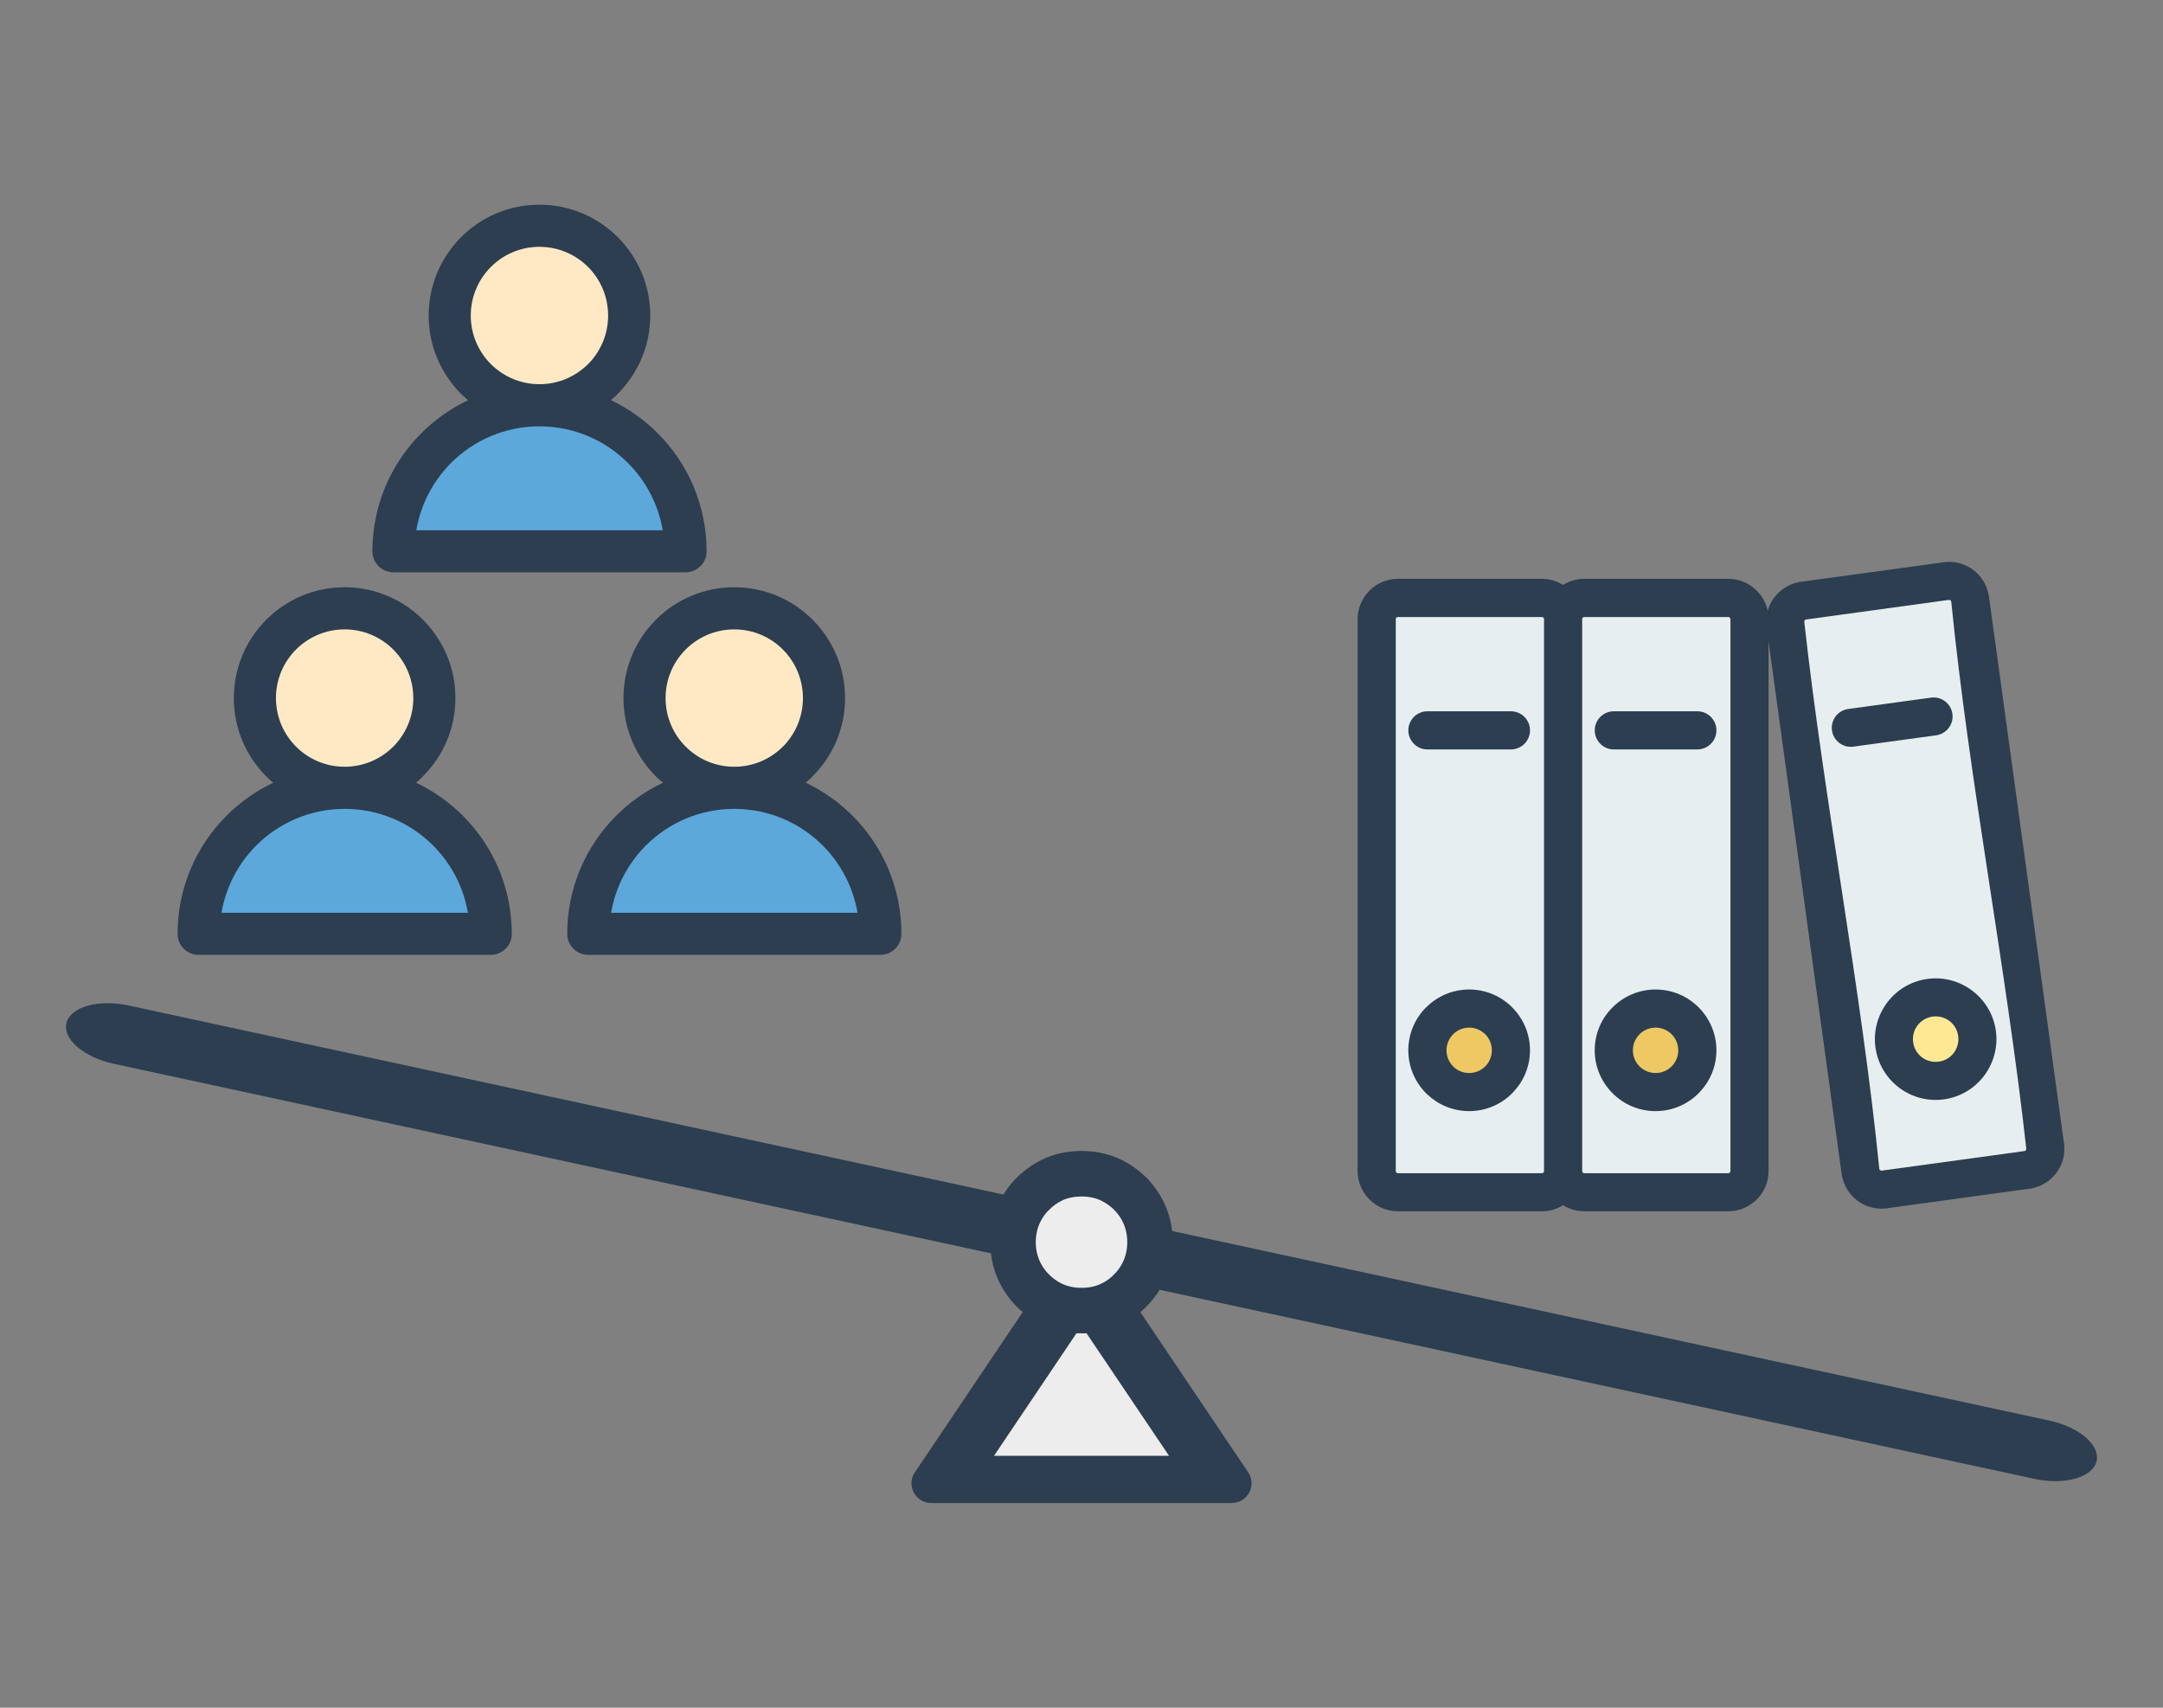
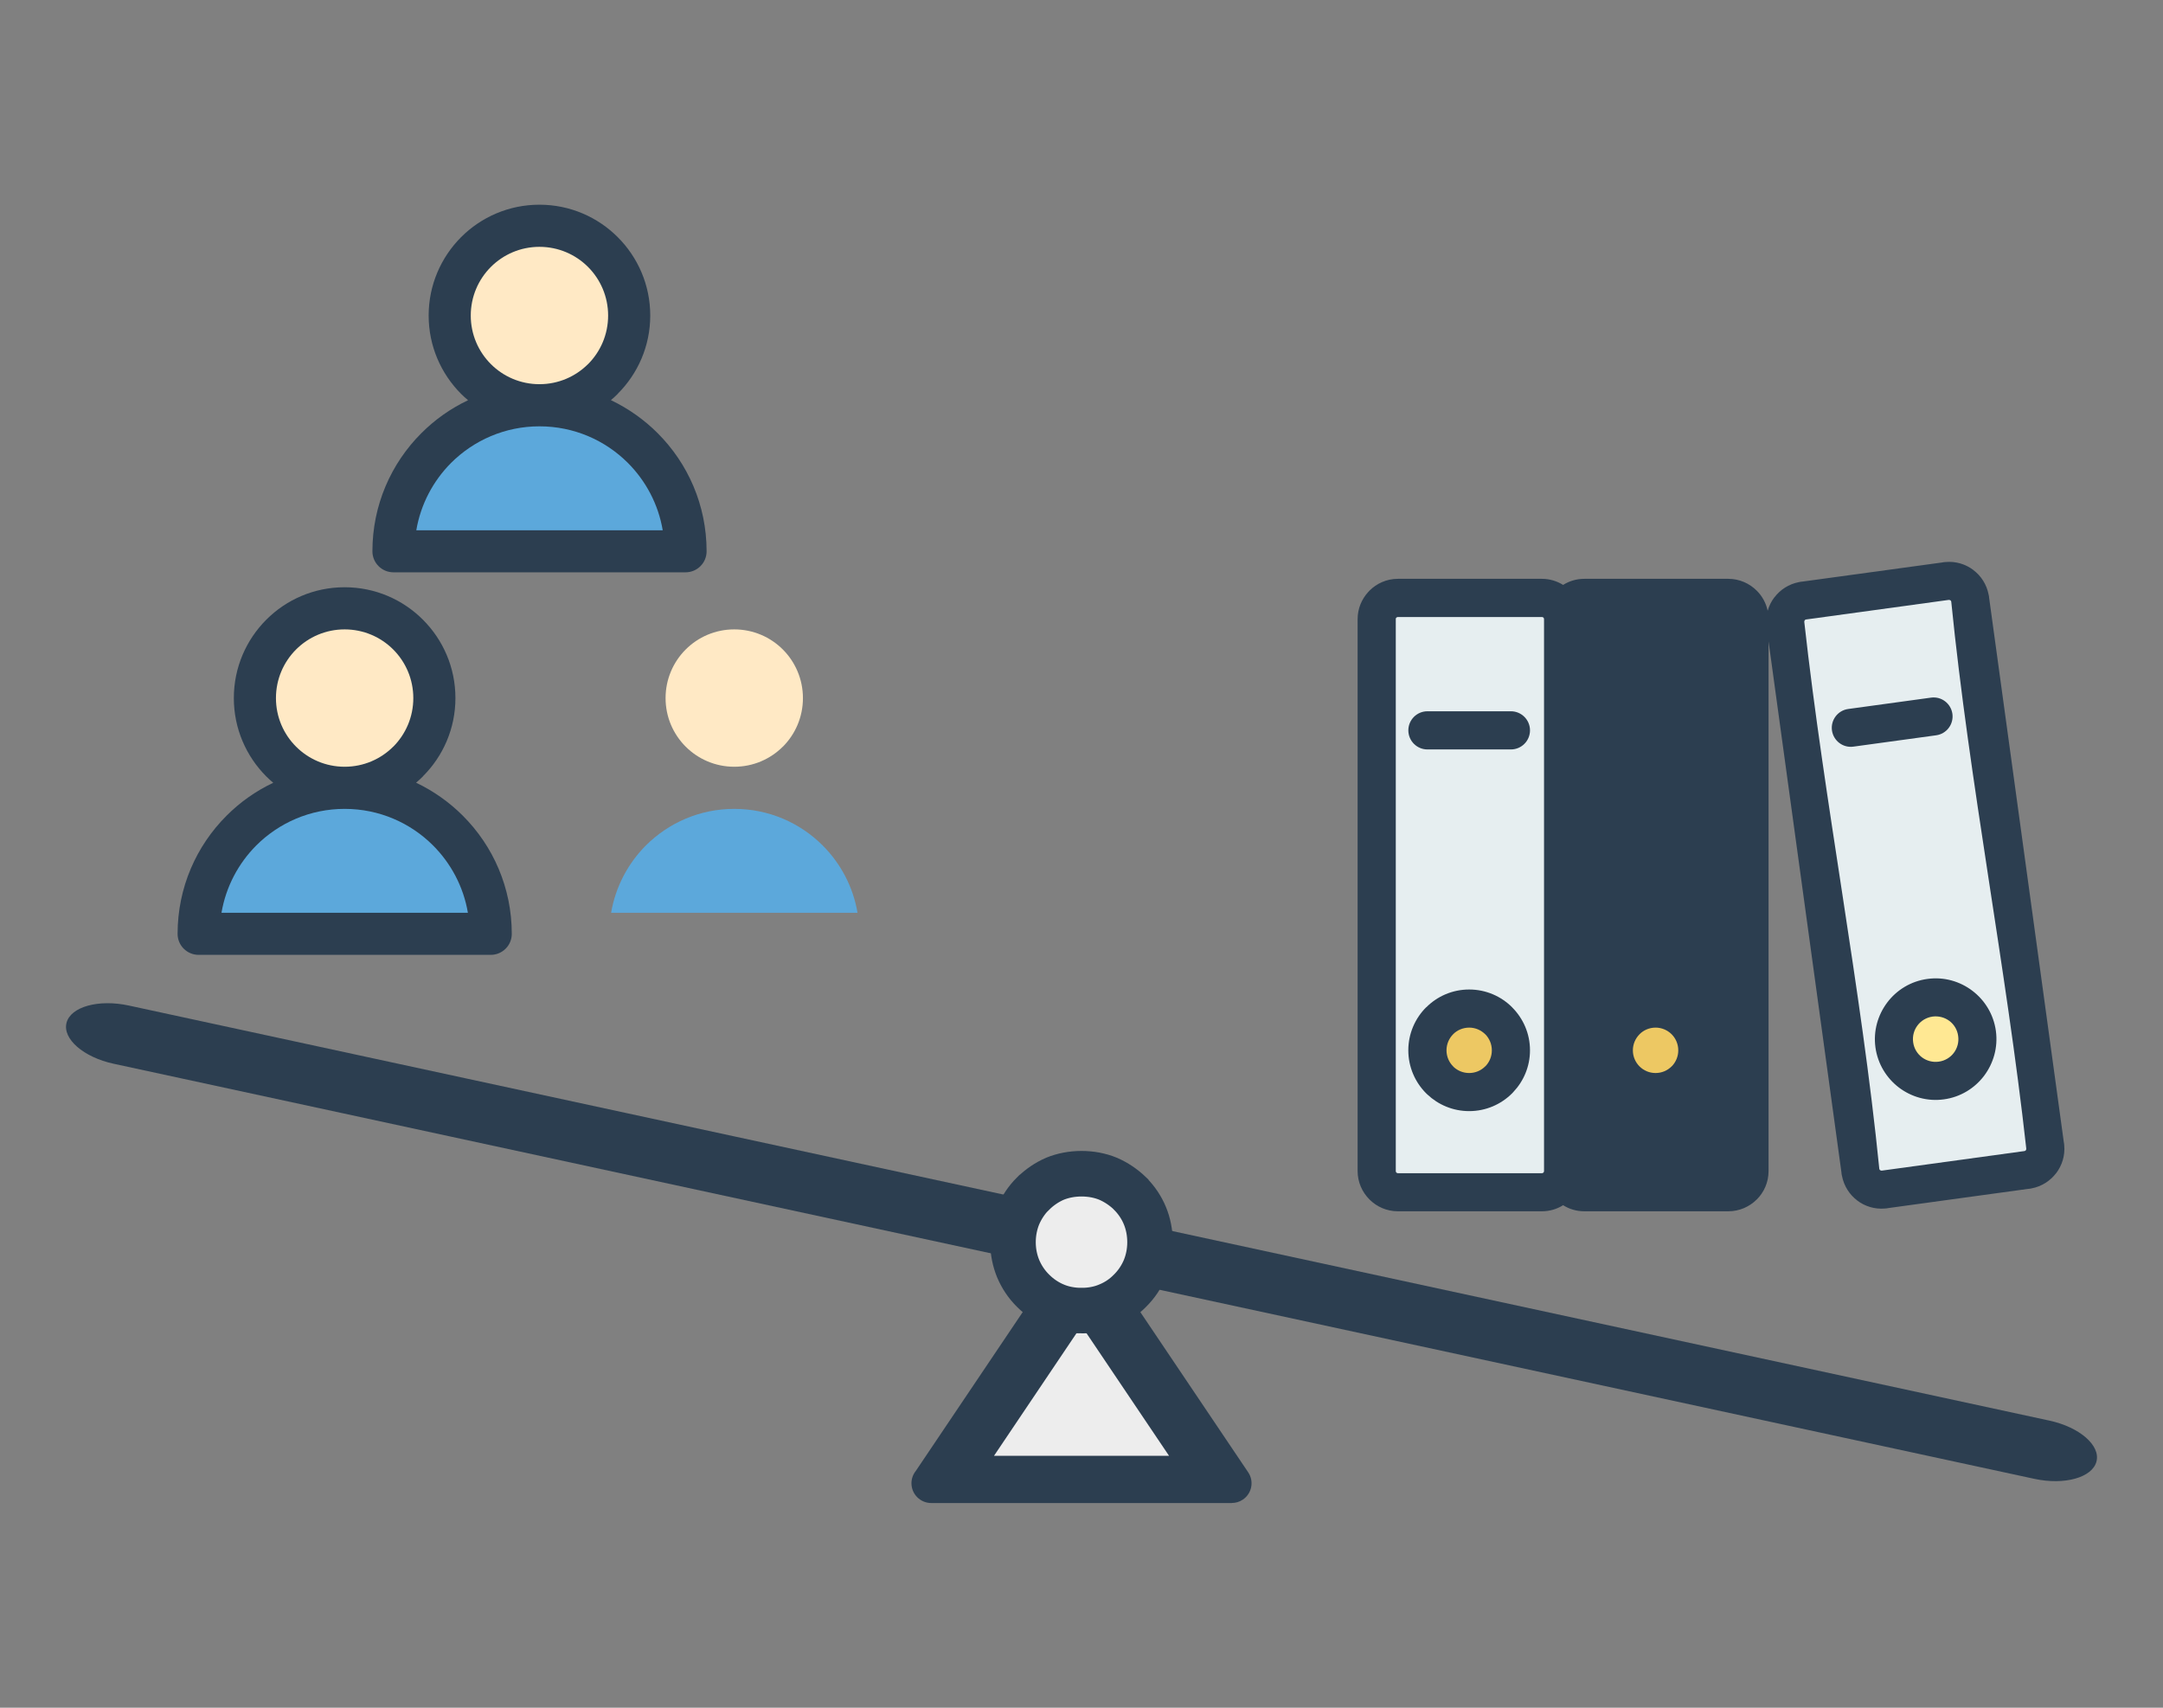
<svg xmlns="http://www.w3.org/2000/svg" id="_レイヤー_1" data-name="レイヤー 1" viewBox="0 0 190 150">
  <rect x="0" y="0" width="190" height="150" fill="#808080" stroke="none" />
  <defs>
    <style>
      .cls-1 {
        fill: #ffe893;
      }

      .cls-1, .cls-2, .cls-3, .cls-4, .cls-5, .cls-6, .cls-7, .cls-8 {
        fill-rule: evenodd;
      }

      .cls-1, .cls-3, .cls-4, .cls-5, .cls-6, .cls-7, .cls-8 {
        stroke-width: 0px;
      }

      .cls-2 {
        stroke: #2c3e50;
        stroke-miterlimit: 10;
        stroke-width: 4px;
      }

      .cls-2, .cls-3 {
        fill: #ededed;
      }

      .cls-4 {
        fill: #2c3e50;
      }

      .cls-5 {
        fill: #e6eef0;
      }

      .cls-6 {
        fill: #edc863;
      }

      .cls-7 {
        fill: #ffe9c5;
      }

      .cls-8 {
        fill: #5ca8db;
      }
    </style>
  </defs>
  <g>
    <path class="cls-4" d="M87.3,132.02h-5.497c-.959,0-1.74-.774-1.74-1.738,0-.411.146-.785.381-1.079l13.118-19.491c.534-.793,1.61-1.008,2.403-.479.205.141.365.31.49.501l13.189,19.59c.534.793.319,1.869-.476,2.398-.294.201-.629.294-.964.294v.005h-20.903Z" />
    <path class="cls-3" d="M99.634,127.873h3.056l-7.69-11.422-7.686,11.422h12.319Z" />
  </g>
  <path class="cls-4" d="M180.023,124.781c2.645.572,4.498,2.178,4.133,3.591s-2.811,2.096-5.456,1.524l-139.005-30.04-9.588-2.072-20.126-4.349c-2.645-.572-4.502-2.185-4.137-3.597s2.815-2.089,5.46-1.518l20.126,4.349,9.588,2.072,139.005,30.04Z" />
  <g>
    <path class="cls-4" d="M158.324,51.085l12.278-1.68c.1-.024.197-.034.302-.039.901-.082,1.764.189,2.442.703v.005c.675.51,1.166,1.266,1.336,2.153.024.097.043.197.048.302l6.555,47.774c.019.097.034.197.039.299.082.905-.194,1.767-.704,2.441h-.005c-.515.675-1.268,1.171-2.153,1.339-.097.024-.197.039-.304.044l-12.276,1.685c-.102.024-.202.034-.304.039-.901.082-1.762-.189-2.442-.704v-.005c-.674-.511-1.165-1.268-1.334-2.153-.029-.097-.044-.197-.048-.304l-6.402-46.642v46.517c0,.979-.394,1.86-1.035,2.501h-.005c-.64.64-1.527,1.035-2.494,1.035h-12.653c-.68,0-1.32-.192-1.859-.535-.544.343-1.181.535-1.864.535h-12.648c-.974,0-1.854-.394-2.494-1.035l-.005-.005c-.641-.64-1.04-1.522-1.04-2.496v-48.476c0-.916.352-1.748.924-2.375l.115-.124c.64-.641,1.522-1.042,2.499-1.042h12.648c.683,0,1.32.197,1.864.535.538-.338,1.179-.535,1.859-.535h12.653c.972,0,1.859.401,2.499,1.042.476.471.814,1.082.958,1.762.12-.428.323-.829.588-1.176h.005c.515-.678,1.266-1.169,2.153-1.339.095-.024.197-.037.303-.048Z" />
-     <path class="cls-5" d="M151.818,54.196h-12.653c-.048,0-.097.021-.131.053l-.024.025c-.019.029-.029.061-.029.1v48.486c0,.054.02.102.049.136.032.034.082.053.134.053h12.653c.053,0,.1-.019.134-.053l-.005-.005c.034-.034.058-.076.058-.131v-48.476c0-.053-.024-.102-.058-.136-.034-.032-.082-.053-.129-.053Z" />
    <path class="cls-5" d="M171.174,52.694l-12.528,1.719c-.048.009-.092.034-.121.066l.005.005c-.029.044-.048.097-.039.15,1.769,15.914,5.001,32.159,6.589,48.034.005.044.034.086.068.116l.005-.005c.037.034.092.049.145.044l12.536-1.719c.049-.01.092-.034.121-.073h-.005c.029-.043.049-.095.039-.149-1.767-15.912-4.999-32.16-6.589-48.034-.005-.048-.034-.087-.066-.116l-.005.005c-.044-.034-.097-.048-.144-.043h-.01Z" />
    <path class="cls-4" d="M149.096,62.476c.924,0,1.677.751,1.677,1.675,0,.926-.753,1.677-1.677,1.677h-7.335c-.924,0-1.677-.751-1.677-1.677,0-.924.753-1.675,1.677-1.675h7.335Z" />
    <path class="cls-4" d="M141.655,88.479c.967-.969,2.301-1.565,3.77-1.565,1.473,0,2.812.596,3.781,1.565.963.963,1.566,2.302,1.566,3.777,0,1.42-.559,2.71-1.47,3.67l-.097.105c-.969.968-2.308,1.565-3.781,1.565-1.47,0-2.804-.596-3.77-1.565l-.005-.005c-.969-.969-1.567-2.302-1.567-3.77,0-1.475.598-2.814,1.567-3.777h.005Z" />
    <path class="cls-6" d="M145.426,90.262c-.554,0-1.05.221-1.41.583h.003c-.36.362-.586.862-.586,1.412,0,.554.226,1.053.583,1.41.36.362.856.583,1.41.583s1.05-.221,1.412-.583l.061-.058c.323-.357.522-.828.522-1.353,0-.55-.223-1.05-.583-1.412-.362-.357-.858-.583-1.412-.583Z" />
    <path class="cls-5" d="M135.442,54.196h-12.648c-.053,0-.1.021-.134.053l-.024.025c-.021.032-.029.066-.029.11v48.476c0,.054.019.102.053.136.034.034.082.053.134.053h12.648c.053,0,.1-.019.134-.053v-.005c.034-.034.053-.076.053-.131v-48.476c0-.053-.019-.102-.053-.136-.037-.032-.082-.053-.134-.053Z" />
    <path class="cls-4" d="M132.72,62.476c.926,0,1.677.751,1.677,1.675,0,.926-.751,1.677-1.677,1.677h-7.335c-.924,0-1.675-.751-1.675-1.677,0-.924.751-1.675,1.675-1.675h7.335Z" />
    <path class="cls-4" d="M125.284,88.479c.962-.969,2.297-1.565,3.77-1.565s2.809.596,3.776,1.565v.005c.968.969,1.566,2.302,1.566,3.772,0,1.42-.559,2.71-1.47,3.67l-.097.105c-.967.968-2.303,1.565-3.776,1.565-1.42,0-2.717-.559-3.675-1.465l-.105-.1c-.963-.964-1.565-2.302-1.565-3.776,0-1.475.602-2.814,1.565-3.777h.01Z" />
    <path class="cls-6" d="M129.055,90.262c-.554,0-1.055.221-1.415.583h.005c-.362.362-.583.862-.583,1.412,0,.549.221,1.05.583,1.41l.058.063c.355.323.827.52,1.352.52.549,0,1.045-.221,1.407-.583l.063-.058c.323-.357.52-.828.52-1.353,0-.554-.223-1.05-.578-1.412h-.005c-.362-.357-.858-.583-1.407-.583Z" />
    <path class="cls-4" d="M165.779,88.051c.829-1.094,2.071-1.869,3.531-2.066,1.454-.202,2.856.213,3.945,1.04,1.087.824,1.864,2.066,2.066,3.526.197,1.454-.217,2.856-1.041,3.949-.828,1.089-2.07,1.866-3.529,2.063-1.454.202-2.856-.213-3.945-1.036-1.089-.828-1.864-2.071-2.066-3.531-.197-1.454.217-2.854,1.04-3.944Z" />
    <path class="cls-1" d="M169.754,89.293c-.544.078-1.008.367-1.315.771-.308.405-.462.935-.386,1.483.073.549.362,1.011.766,1.32.41.308.935.462,1.489.384.544-.076,1.011-.365,1.315-.77.308-.404.462-.935.384-1.483-.071-.549-.36-1.013-.765-1.32-.409-.307-.934-.457-1.488-.386Z" />
    <path class="cls-4" d="M169.623,61.277c.916-.126,1.753.515,1.879,1.43.121.916-.52,1.759-1.436,1.879l-7.267.996c-.916.126-1.754-.52-1.879-1.431-.121-.914.52-1.757,1.436-1.877l7.267-.997Z" />
  </g>
  <g>
    <path class="cls-4" d="M30.27,51.581c2.69,0,5.121,1.09,6.88,2.851,1.765,1.765,2.855,4.194,2.855,6.886,0,2.679-1.09,5.109-2.855,6.869v.011c-.191.191-.394.377-.6.551,1.53.73,2.919,1.713,4.104,2.898,2.658,2.654,4.301,6.323,4.301,10.38,0,1.02-.829,1.844-1.85,1.844h-25.654c-1.022,0-1.851-.823-1.851-1.844,0-4.057,1.643-7.726,4.301-10.38,1.182-1.185,2.57-2.168,4.1-2.892-.214-.175-.414-.366-.612-.557-1.759-1.765-2.849-4.196-2.849-6.88,0-2.692,1.09-5.121,2.849-6.886,1.759-1.761,4.194-2.851,6.88-2.851Z" />
    <path class="cls-8" d="M38.038,74.259c-1.983-1.982-4.727-3.211-7.762-3.211h-.006c-3.025,0-5.77,1.229-7.758,3.211-1.568,1.574-2.669,3.626-3.057,5.918h21.646c-.388-2.292-1.489-4.344-3.063-5.918Z" />
    <path class="cls-7" d="M34.54,57.048c-1.09-1.09-2.6-1.765-4.269-1.765-1.664,0-3.174.675-4.264,1.765-1.092,1.092-1.767,2.602-1.767,4.271,0,1.664.675,3.174,1.767,4.264,1.09,1.09,2.6,1.765,4.264,1.765h.006c1.664,0,3.174-.675,4.264-1.765v.006c1.09-1.095,1.765-2.6,1.765-4.269,0-1.669-.675-3.18-1.765-4.271Z" />
  </g>
  <g>
-     <path class="cls-4" d="M64.496,51.581c2.69,0,5.121,1.09,6.88,2.851,1.765,1.765,2.855,4.194,2.855,6.886,0,2.679-1.09,5.109-2.855,6.869v.011c-.191.191-.394.377-.6.551,1.53.73,2.919,1.713,4.104,2.898,2.658,2.654,4.301,6.323,4.301,10.38,0,1.02-.829,1.844-1.85,1.844h-25.654c-1.022,0-1.851-.823-1.851-1.844,0-4.057,1.643-7.726,4.301-10.38,1.182-1.185,2.57-2.168,4.1-2.892-.214-.175-.414-.366-.612-.557-1.759-1.765-2.849-4.196-2.849-6.88,0-2.692,1.09-5.121,2.849-6.886,1.759-1.761,4.194-2.851,6.88-2.851Z" />
    <path class="cls-8" d="M72.263,74.259c-1.983-1.982-4.727-3.211-7.762-3.211h-.006c-3.025,0-5.77,1.229-7.758,3.211-1.568,1.574-2.669,3.626-3.057,5.918h21.646c-.388-2.292-1.489-4.344-3.063-5.918Z" />
    <path class="cls-7" d="M68.765,57.048c-1.09-1.09-2.6-1.765-4.269-1.765-1.664,0-3.174.675-4.264,1.765-1.092,1.092-1.767,2.602-1.767,4.271,0,1.664.675,3.174,1.767,4.264,1.09,1.09,2.6,1.765,4.264,1.765h.006c1.664,0,3.174-.675,4.264-1.765v.006c1.09-1.095,1.765-2.6,1.765-4.269,0-1.669-.675-3.18-1.765-4.271Z" />
  </g>
  <g>
    <path class="cls-4" d="M47.383,17.98c2.69,0,5.121,1.09,6.88,2.851,1.765,1.765,2.855,4.194,2.855,6.886,0,2.679-1.09,5.109-2.855,6.869v.011c-.191.191-.394.377-.6.551,1.53.73,2.919,1.713,4.104,2.898,2.658,2.654,4.301,6.323,4.301,10.38,0,1.02-.829,1.844-1.85,1.844h-25.654c-1.022,0-1.851-.823-1.851-1.844,0-4.057,1.643-7.726,4.301-10.38,1.182-1.185,2.57-2.168,4.1-2.892-.214-.175-.414-.366-.612-.557-1.759-1.765-2.849-4.196-2.849-6.88,0-2.692,1.09-5.121,2.849-6.886,1.759-1.761,4.194-2.851,6.88-2.851Z" />
    <path class="cls-8" d="M55.151,40.658c-1.983-1.982-4.727-3.211-7.762-3.211h-.006c-3.025,0-5.77,1.229-7.758,3.211-1.568,1.574-2.669,3.626-3.057,5.918h21.646c-.388-2.292-1.489-4.344-3.063-5.918Z" />
    <path class="cls-7" d="M51.652,23.446c-1.09-1.09-2.6-1.765-4.269-1.765-1.664,0-3.174.675-4.264,1.765-1.092,1.092-1.767,2.602-1.767,4.271,0,1.664.675,3.174,1.767,4.264,1.09,1.09,2.6,1.765,4.264,1.765h.006c1.664,0,3.174-.675,4.264-1.765v.006c1.09-1.095,1.765-2.6,1.765-4.269,0-1.669-.675-3.18-1.765-4.271Z" />
  </g>
  <path class="cls-2" d="M95.002,115.119c.848,0,1.625-.15,2.319-.445.731-.295,1.392-.743,1.932-1.296.565-.552,1.014-1.225,1.321-1.957.282-.694.445-1.471.445-2.306,0-.847-.162-1.637-.445-2.322-.295-.727-.744-1.388-1.296-1.941l-.013-.024c-.565-.54-1.225-.989-1.944-1.297-.694-.282-1.471-.436-2.319-.436-.835,0-1.625.154-2.322.436-.715.308-1.375.756-1.928,1.309l-.025.012c-.552.553-.989,1.214-1.296,1.933-.283.694-.449,1.483-.449,2.331,0,.835.166,1.612.449,2.306.307.732.756,1.405,1.321,1.957.553.553,1.213,1.002,1.928,1.296.698.295,1.487.445,2.322.445Z" />
</svg>